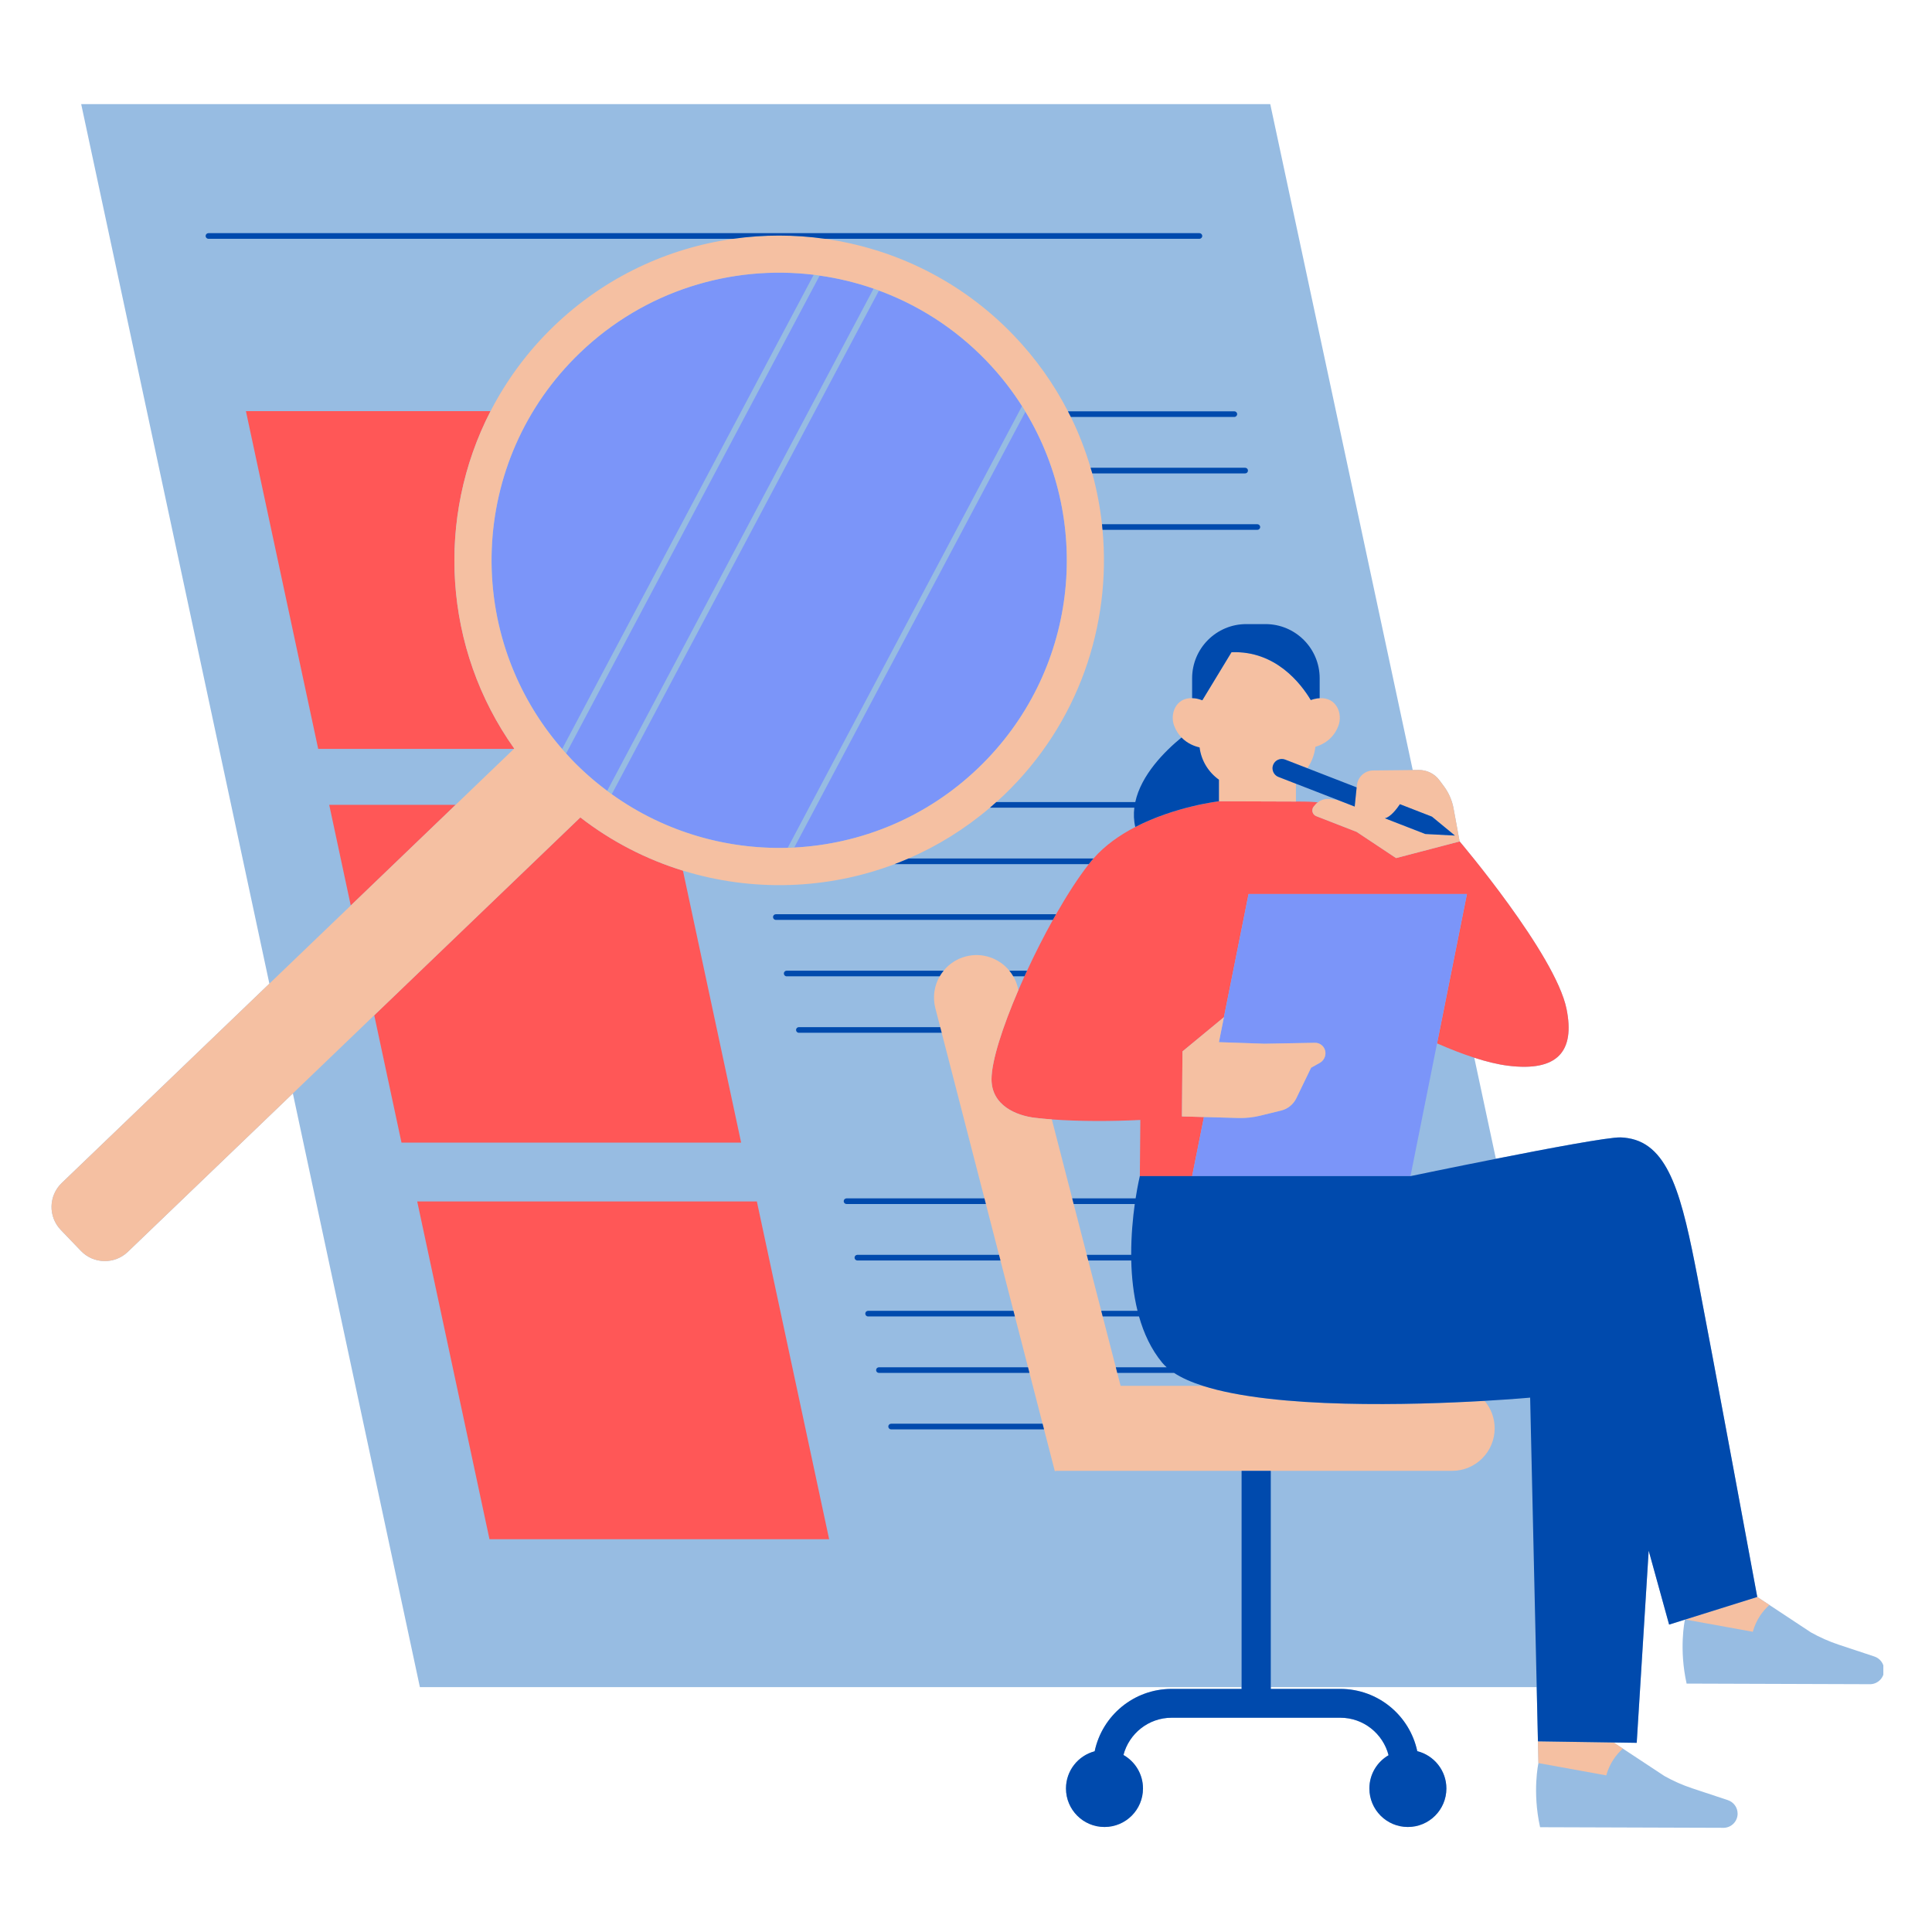
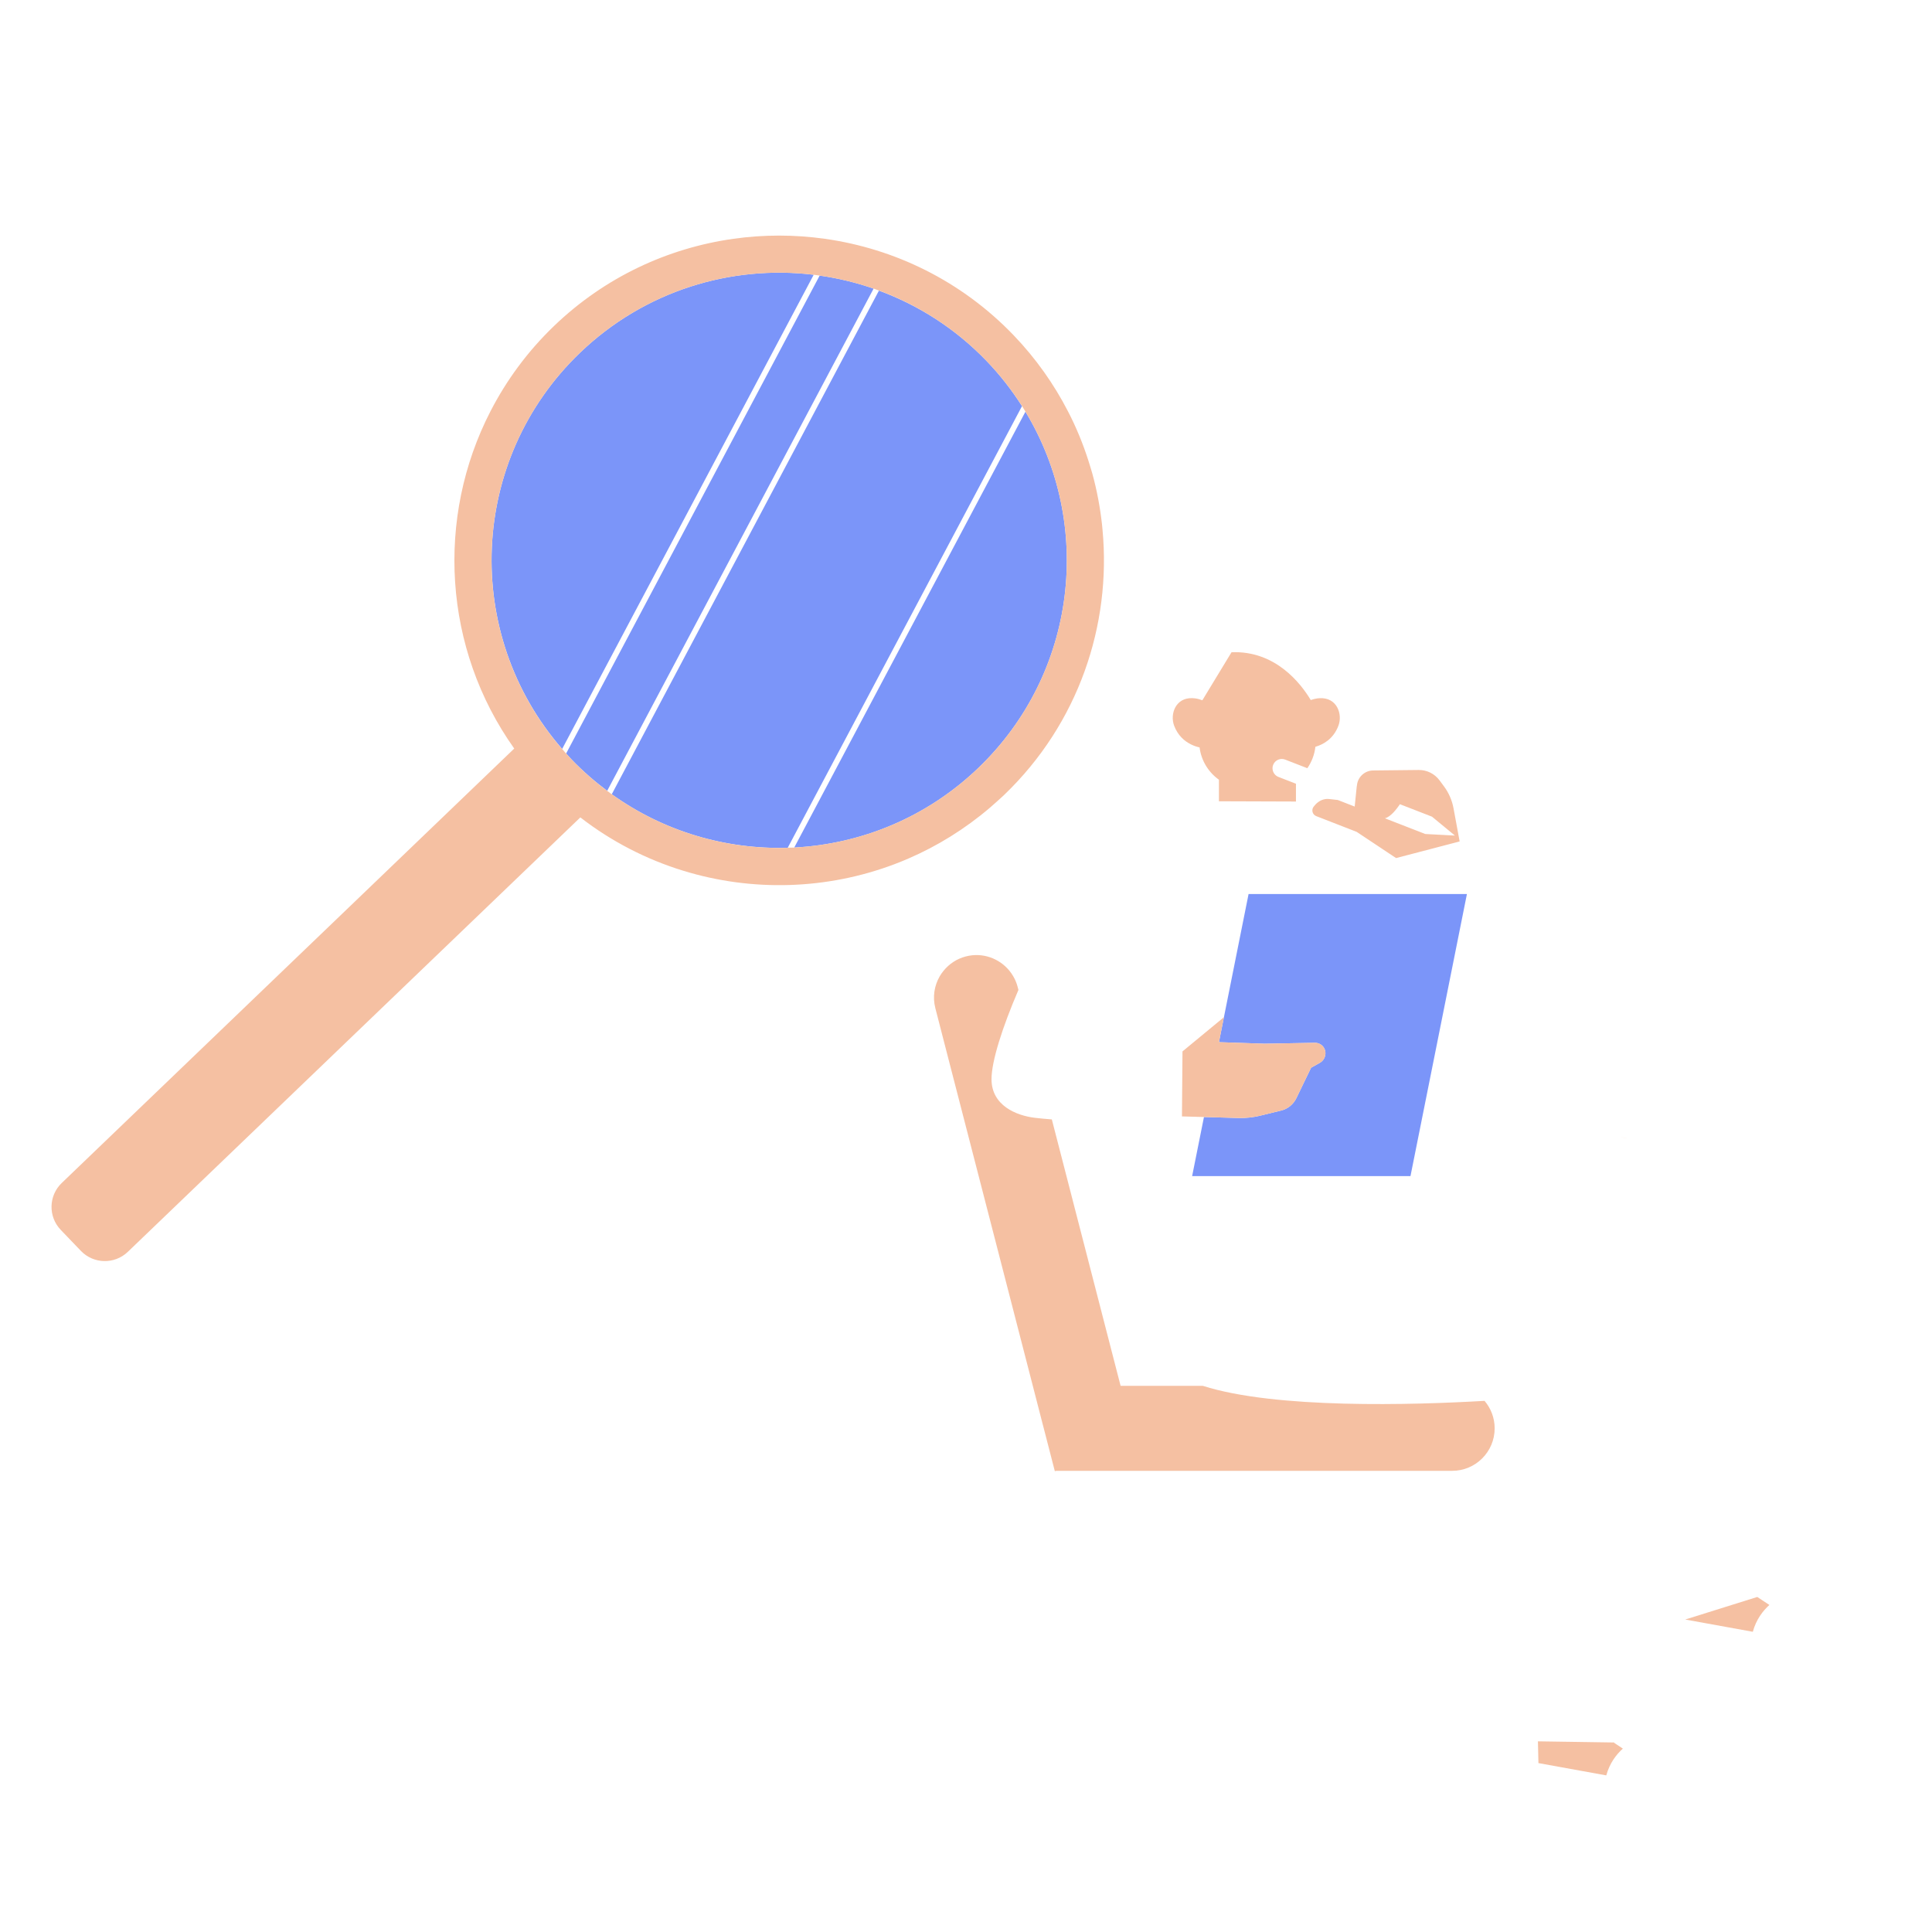
<svg xmlns="http://www.w3.org/2000/svg" width="500" viewBox="0 0 375 375" height="500" preserveAspectRatio="xMidYMid meet">
  <defs>
    <clipPath id="bf0b8ac0a0">
-       <path d="M 10 20.047 L 365.555 20.047 L 365.555 355 L 10 355 Z M 10 20.047 " clip-rule="nonzero" />
-     </clipPath>
+       </clipPath>
  </defs>
  <g clip-path="url(#bf0b8ac0a0)">
-     <path fill="#97bce2" d="M 365.711 324.148 C 365.711 325.621 364.547 326.836 363.074 326.902 L 327.371 326.785 C 325.871 320.043 326.977 314.688 327.043 314.367 L 323.977 315.328 L 320.012 300.977 L 317.688 338.281 L 313.316 338.215 L 313.301 338.281 L 314.996 339.402 L 323.055 344.719 C 324.777 345.691 326.594 346.492 328.477 347.117 L 335.379 349.406 C 336.508 349.781 337.27 350.836 337.27 352.023 C 337.27 353.5 336.109 354.715 334.633 354.777 L 298.93 354.66 C 297.387 347.711 298.609 342.215 298.609 342.215 L 298.516 337.992 L 298.273 327.469 L 246.66 327.469 L 246.66 327.816 L 260.152 327.816 C 267.496 327.816 273.621 332.996 275.09 339.902 C 278.336 340.715 280.746 343.645 280.746 347.141 C 280.746 351.27 277.398 354.617 273.27 354.617 C 269.141 354.617 265.797 351.27 265.797 347.141 C 265.797 344.383 267.293 341.98 269.52 340.688 C 268.445 336.512 264.66 333.41 260.156 333.41 L 227.414 333.41 C 222.926 333.41 219.148 336.488 218.062 340.641 C 220.324 341.926 221.855 344.355 221.855 347.141 C 221.855 351.27 218.508 354.617 214.379 354.617 C 210.254 354.617 206.906 351.27 206.906 347.141 C 206.906 343.676 209.27 340.766 212.473 339.922 C 213.93 333.008 220.066 327.816 227.414 327.816 L 240.992 327.816 L 240.992 327.469 L 81.5 327.469 L 56.844 212.23 L 24.812 242.98 C 22.246 245.445 18.168 245.363 15.703 242.797 L 11.797 238.727 C 9.332 236.16 9.418 232.082 11.98 229.621 L 52.285 190.926 L 15.758 20.207 L 246.555 20.207 L 274.211 149.465 L 275.371 149.453 C 276.957 149.438 278.457 150.18 279.402 151.453 L 280.27 152.621 C 281.207 153.883 281.844 155.344 282.129 156.891 L 283.312 163.324 C 283.312 163.324 301.926 185.254 304.066 195.848 C 305.719 204.035 302.363 208.059 292.699 206.852 C 290.695 206.602 288.477 206.051 286.156 205.301 L 290.352 224.918 C 300.605 222.891 312.234 220.711 314.543 220.77 C 314.547 220.77 314.547 220.77 314.551 220.77 C 315.051 220.766 315.535 220.816 316.012 220.914 C 324.082 222.211 326.516 232.527 329.52 248.078 C 329.52 248.082 329.523 248.09 329.523 248.098 C 332.215 262.035 341.082 309.969 341.082 309.969 L 343.438 311.523 L 351.492 316.84 C 353.219 317.812 355.031 318.613 356.914 319.238 L 363.816 321.527 C 364.945 321.902 365.711 322.957 365.711 324.148 Z M 365.711 324.148 " fill-opacity="1" fill-rule="nonzero" />
-   </g>
-   <path fill="#ff5757" d="M 146.906 233.199 L 160.934 298.758 L 95.008 298.758 L 80.98 233.199 Z M 63.902 156.223 L 68.082 175.762 L 88.43 156.223 Z M 132.559 168.992 C 125.484 166.812 118.723 163.367 112.645 158.656 L 72.641 197.062 L 77.93 221.785 L 143.855 221.785 Z M 99.812 145.293 C 86.008 125.887 84.555 100.461 95.215 79.801 L 47.734 79.801 L 61.762 145.363 L 99.742 145.363 Z M 304.066 195.848 C 301.926 185.254 283.316 163.324 283.316 163.324 L 270.977 166.551 L 263.324 161.465 L 255.484 158.414 C 254.719 158.113 254.477 157.145 255.02 156.523 L 255.367 156.121 C 255.492 155.977 255.637 155.863 255.785 155.746 C 255.777 155.746 255.77 155.742 255.762 155.742 C 255.598 155.719 255.422 155.699 255.23 155.684 C 255.203 155.68 255.168 155.68 255.137 155.676 C 253.906 155.57 252.285 155.586 251.539 155.578 L 236.594 155.527 C 236.594 155.527 228.117 156.504 220.355 160.523 C 217.367 162.066 214.492 164.066 212.242 166.633 C 212.082 166.816 211.922 166.996 211.77 167.184 C 211.625 167.355 211.48 167.547 211.336 167.73 C 209.312 170.305 207.125 173.691 204.98 177.453 C 204.773 177.816 204.566 178.18 204.363 178.551 C 202.609 181.695 200.902 185.062 199.352 188.41 C 199.18 188.777 199.012 189.141 198.848 189.504 C 198.445 190.391 198.051 191.273 197.676 192.148 C 194.586 199.324 192.453 205.945 192.453 209.473 C 192.453 214.602 197.297 216.531 200.832 216.961 C 201.887 217.09 203.004 217.191 204.16 217.277 C 209.598 217.684 215.961 217.652 221.34 217.383 L 221.242 228.289 L 231.391 228.289 L 233.688 216.812 L 229.418 216.695 L 229.52 204.078 L 237.562 197.438 L 242.348 173.527 L 284.73 173.527 L 278.93 202.52 C 281.371 203.59 283.816 204.547 286.156 205.301 C 288.477 206.051 290.695 206.602 292.703 206.852 C 302.363 208.062 305.719 204.035 304.066 195.848 Z M 237.562 197.438 L 237.551 197.496 Z M 237.562 197.438 " fill-opacity="1" fill-rule="nonzero" />
+     </g>
  <path fill="#7b95f9" d="M 169.566 56.02 L 117.855 153.5 C 115.438 151.691 113.121 149.684 110.961 147.434 C 110.59 147.047 110.242 146.648 109.883 146.258 L 159.094 53.492 C 162.645 53.992 166.152 54.836 169.566 56.02 Z M 117.852 153.504 C 118.062 153.66 118.27 153.82 118.48 153.973 C 118.27 153.82 118.066 153.652 117.855 153.5 Z M 109.105 145.391 C 109.281 145.594 109.469 145.797 109.652 146 C 109.465 145.793 109.297 145.578 109.113 145.371 Z M 112.566 68.48 C 90.992 89.195 89.691 123.051 109.113 145.371 L 157.941 53.328 C 141.891 51.398 125.137 56.414 112.566 68.48 Z M 152.891 164.566 C 153.266 164.555 153.637 164.535 154.012 164.516 C 153.641 164.535 153.27 164.539 152.898 164.547 Z M 191.52 70.09 C 185.469 63.785 178.285 59.242 170.602 56.406 L 118.742 154.164 C 128.879 161.434 140.922 164.902 152.898 164.551 L 198.371 78.828 C 196.418 75.754 194.141 72.82 191.52 70.09 Z M 198.375 78.824 L 198.375 78.828 C 198.445 78.941 198.527 79.051 198.598 79.164 C 198.527 79.051 198.449 78.938 198.375 78.824 Z M 169.883 56.133 C 170.125 56.215 170.363 56.32 170.602 56.406 L 170.613 56.391 C 170.371 56.301 170.125 56.219 169.883 56.133 Z M 154.16 164.508 C 167.086 163.836 179.84 158.711 189.91 149.043 C 209.109 130.609 212.262 101.766 199.039 79.906 Z M 266.895 173.527 L 242.348 173.527 L 237.551 197.496 L 236.594 202.285 L 245.441 202.586 L 255.23 202.406 C 256.297 202.387 257.191 203.211 257.266 204.273 C 257.32 205.105 256.895 205.895 256.168 206.301 L 254.48 207.246 L 251.617 213.164 C 251.035 214.367 249.949 215.246 248.648 215.562 L 244.598 216.551 C 243.215 216.887 241.793 217.039 240.367 217 L 233.688 216.812 L 231.391 228.285 L 273.773 228.285 L 278.93 202.52 L 284.73 173.527 Z M 266.895 173.527 " fill-opacity="1" fill-rule="nonzero" />
  <path fill="#f5c0a2" d="M 193.387 155.676 C 193.902 155.211 194.422 154.754 194.93 154.27 C 209.34 140.43 215.727 121.344 214 102.844 C 213.969 102.48 213.934 102.113 213.895 101.75 C 213.523 98.43 212.906 95.129 212.012 91.891 C 211.91 91.523 211.789 91.16 211.684 90.793 C 210.688 87.43 209.418 84.125 207.848 80.934 C 207.668 80.562 207.477 80.199 207.289 79.836 C 204.57 74.555 201.062 69.574 196.746 65.074 C 186.594 54.5 173.609 48.254 160.109 46.352 C 154.219 45.52 148.234 45.52 142.34 46.352 C 129.684 48.137 117.453 53.75 107.551 63.258 C 102.414 68.191 98.309 73.797 95.215 79.801 C 84.555 100.465 86.008 125.887 99.812 145.293 L 99.742 145.363 L 88.43 156.223 L 68.082 175.762 L 52.285 190.926 L 11.98 229.621 C 9.414 232.082 9.332 236.16 11.797 238.727 L 15.703 242.797 C 18.168 245.363 22.246 245.445 24.812 242.98 L 56.844 212.23 L 72.641 197.062 L 112.645 158.656 C 118.723 163.367 125.484 166.812 132.559 168.992 C 145.945 173.121 160.457 172.719 173.648 167.727 C 174.551 167.387 175.449 167.016 176.34 166.633 C 181.957 164.203 187.289 160.914 192.148 156.77 C 192.566 156.414 192.977 156.043 193.387 155.676 Z M 154.16 164.508 L 154.16 164.512 C 154.109 164.512 154.062 164.516 154.012 164.516 C 141.676 165.125 129.195 161.66 118.746 154.164 L 118.742 154.168 C 118.656 154.102 118.57 154.035 118.48 153.973 C 115.832 152.047 113.309 149.879 110.961 147.434 C 110.59 147.047 110.242 146.648 109.883 146.254 L 109.883 146.258 C 109.805 146.172 109.727 146.086 109.648 146 C 89.656 123.691 90.793 89.387 112.566 68.48 C 125.137 56.414 141.891 51.398 157.941 53.328 C 158.328 53.375 158.711 53.434 159.098 53.488 L 159.094 53.492 C 162.645 53.992 166.152 54.836 169.566 56.02 C 169.672 56.055 169.777 56.094 169.883 56.129 C 177.84 58.941 185.277 63.59 191.52 70.09 C 194.238 72.918 196.594 75.965 198.598 79.164 C 198.75 79.406 198.895 79.652 199.043 79.898 L 199.039 79.906 C 212.262 101.766 209.109 130.609 189.91 149.043 C 179.84 158.711 167.086 163.836 154.16 164.508 Z M 288.152 271.906 C 289.371 273.344 290.113 275.203 290.113 277.238 C 290.113 281.793 286.418 285.488 281.863 285.488 L 205.004 285.488 L 204.742 285.555 L 202.648 277.438 L 202.363 276.344 L 199.82 266.48 L 199.539 265.387 L 196.992 255.523 L 196.711 254.43 L 194.188 244.656 L 193.906 243.562 L 191.359 233.699 L 191.078 232.605 L 182.781 200.461 L 182.5 199.367 L 181.551 195.688 C 180.988 193.512 181.352 191.312 182.395 189.504 C 182.617 189.117 182.875 188.754 183.16 188.41 C 184.23 187.098 185.711 186.094 187.477 185.641 C 190.691 184.809 193.945 186 195.918 188.41 C 196.199 188.75 196.453 189.117 196.676 189.504 C 197.043 190.137 197.336 190.824 197.527 191.566 L 197.676 192.148 C 194.59 199.324 192.453 205.945 192.453 209.469 C 192.453 214.602 197.301 216.531 200.836 216.961 C 201.887 217.086 203.004 217.191 204.16 217.277 L 208.117 232.605 L 208.398 233.703 L 210.945 243.562 L 211.227 244.66 L 213.75 254.43 L 214.031 255.527 L 216.578 265.387 L 216.859 266.48 L 217.508 268.988 L 233.461 268.988 C 247.602 273.508 274.297 272.711 288.152 271.906 Z M 343.438 311.523 C 342.18 312.652 340.883 314.324 340.219 316.727 L 327.105 314.348 L 341.086 309.969 C 341.086 309.969 332.219 262.035 329.523 248.098 C 329.523 248.09 329.523 248.086 329.523 248.078 C 329.523 248.086 329.523 248.09 329.523 248.098 C 332.219 262.035 341.086 309.969 341.086 309.969 Z M 314.551 220.77 C 315.051 220.766 315.539 220.82 316.016 220.918 C 315.543 220.84 315.059 220.785 314.547 220.77 C 314.547 220.77 314.551 220.77 314.551 220.77 Z M 313.301 338.281 L 314.996 339.402 C 313.738 340.531 312.441 342.199 311.777 344.602 L 298.609 342.215 L 298.512 337.992 L 313.312 338.215 Z M 258.004 155.09 C 257.199 155 256.406 155.25 255.785 155.746 C 255.637 155.859 255.492 155.977 255.367 156.121 L 255.02 156.52 C 254.477 157.145 254.719 158.113 255.484 158.41 L 263.324 161.461 L 270.977 166.551 L 283.316 163.324 L 282.129 156.891 C 281.844 155.344 281.207 153.883 280.27 152.621 L 279.402 151.453 C 278.457 150.18 276.957 149.438 275.371 149.453 L 274.211 149.465 L 266.531 149.547 C 264.93 149.562 263.59 150.758 263.391 152.348 L 263.355 152.633 L 263.344 152.637 L 263.324 152.828 L 262.945 156.555 L 259.66 155.277 Z M 277.949 158.516 L 282.402 162.184 L 276.645 161.879 L 268.797 158.828 C 269.902 158.602 271.121 156.996 271.727 156.098 Z M 227.895 140.848 C 227.059 138.613 228.176 135.414 231.391 135.508 C 231.578 135.512 231.77 135.523 231.969 135.551 C 232.484 135.625 232.949 135.758 233.375 135.926 L 239.039 126.598 C 247.562 126.258 252.484 132.648 254.418 135.879 C 254.816 135.734 255.246 135.621 255.715 135.555 C 255.867 135.531 256.008 135.527 256.148 135.52 C 259.473 135.328 260.641 138.582 259.789 140.852 C 258.805 143.477 256.785 144.527 255.316 144.953 C 255.145 146.484 254.59 147.902 253.754 149.109 L 249.453 147.438 C 248.523 147.074 247.48 147.535 247.117 148.465 C 246.984 148.801 246.965 149.156 247.035 149.484 C 247.156 150.062 247.555 150.57 248.145 150.801 L 251.543 152.121 L 251.543 155.578 L 236.594 155.527 L 236.594 151.344 C 234.57 149.902 233.164 147.66 232.836 145.074 C 231.852 144.855 230.469 144.336 229.328 143.148 C 228.766 142.559 228.258 141.816 227.895 140.848 Z M 237.551 197.496 L 236.594 202.285 L 245.441 202.586 L 255.23 202.406 C 256.297 202.387 257.191 203.211 257.266 204.273 C 257.32 205.105 256.895 205.895 256.168 206.301 L 254.48 207.246 L 251.617 213.164 C 251.035 214.367 249.949 215.246 248.648 215.562 L 244.598 216.551 C 243.215 216.887 241.793 217.039 240.367 217 L 233.688 216.812 L 229.418 216.695 L 229.52 204.078 L 237.562 197.438 Z M 237.551 197.496 " fill-opacity="1" fill-rule="nonzero" />
-   <path fill="#004aad" d="M 142.34 46.348 L 40.461 46.348 C 40.156 46.348 39.91 46.105 39.91 45.801 C 39.91 45.5 40.156 45.254 40.461 45.254 L 232.805 45.254 C 233.109 45.254 233.355 45.5 233.355 45.801 C 233.355 46.105 233.109 46.348 232.805 46.348 L 160.109 46.348 C 154.219 45.52 148.234 45.516 142.34 46.348 Z M 173.648 167.727 L 211.336 167.727 C 211.48 167.543 211.625 167.355 211.766 167.18 C 211.922 166.992 212.082 166.812 212.242 166.633 L 176.34 166.633 C 175.449 167.016 174.551 167.387 173.648 167.727 Z M 214 102.844 L 244.051 102.844 C 244.352 102.844 244.598 102.602 244.598 102.297 C 244.598 101.996 244.352 101.75 244.051 101.75 L 213.895 101.75 C 213.934 102.113 213.969 102.48 214 102.844 Z M 212.012 91.887 L 241.684 91.887 C 241.988 91.887 242.23 91.645 242.23 91.34 C 242.23 91.039 241.988 90.793 241.684 90.793 L 211.684 90.793 C 211.789 91.16 211.91 91.52 212.012 91.887 Z M 207.848 80.93 L 239.582 80.93 C 239.883 80.93 240.129 80.688 240.129 80.383 C 240.129 80.082 239.883 79.836 239.582 79.836 L 207.289 79.836 C 207.477 80.199 207.668 80.562 207.848 80.93 Z M 262.945 156.555 L 263.324 152.828 L 253.75 149.105 L 249.453 147.438 C 248.523 147.074 247.477 147.535 247.117 148.465 C 246.984 148.801 246.965 149.152 247.035 149.484 C 247.156 150.062 247.555 150.57 248.145 150.801 L 251.539 152.121 L 259.66 155.277 Z M 220.355 160.52 C 228.113 156.504 236.594 155.527 236.594 155.527 L 236.594 151.34 C 234.57 149.898 233.164 147.656 232.836 145.074 C 231.852 144.852 230.469 144.336 229.328 143.148 C 225.988 145.891 221.496 150.43 220.359 155.676 L 193.387 155.676 C 192.977 156.043 192.566 156.414 192.148 156.77 L 220.172 156.77 C 220.023 157.992 220.062 159.246 220.355 160.52 Z M 183.16 188.41 L 152.691 188.41 C 152.391 188.41 152.145 188.652 152.145 188.957 C 152.145 189.258 152.391 189.504 152.691 189.504 L 182.395 189.504 C 182.617 189.117 182.875 188.754 183.16 188.41 Z M 282.402 162.184 L 277.949 158.516 L 271.727 156.094 C 271.121 156.992 269.902 158.602 268.797 158.828 L 276.645 161.879 Z M 255.23 155.68 C 255.219 155.68 255.211 155.676 255.199 155.676 L 255.141 155.676 C 255.168 155.676 255.203 155.68 255.23 155.68 Z M 231.391 131.652 L 231.391 135.508 C 231.578 135.512 231.766 135.523 231.969 135.551 C 232.484 135.625 232.949 135.758 233.375 135.926 L 239.035 126.598 C 247.562 126.258 252.484 132.648 254.418 135.879 C 254.816 135.734 255.246 135.621 255.715 135.555 C 255.867 135.531 256.008 135.527 256.148 135.52 L 256.148 131.652 C 256.148 125.844 251.441 121.137 245.633 121.137 L 241.906 121.137 C 236.098 121.133 231.391 125.844 231.391 131.652 Z M 199.535 265.387 L 170.598 265.387 C 170.297 265.387 170.051 265.633 170.051 265.934 C 170.051 266.238 170.297 266.48 170.598 266.48 L 199.82 266.48 Z M 182.5 199.367 L 155.059 199.367 C 154.754 199.367 154.512 199.609 154.512 199.914 C 154.512 200.215 154.754 200.461 155.059 200.461 L 182.781 200.461 Z M 150.043 178 C 150.043 178.301 150.285 178.547 150.59 178.547 L 204.363 178.547 C 204.566 178.18 204.773 177.812 204.98 177.453 L 150.59 177.453 C 150.285 177.453 150.043 177.695 150.043 178 Z M 329.523 248.098 C 329.523 248.09 329.523 248.086 329.52 248.078 C 326.516 232.527 324.086 222.211 316.012 220.918 C 315.543 220.84 315.059 220.785 314.547 220.77 C 312.234 220.711 300.605 222.891 290.355 224.922 C 281.559 226.66 273.773 228.285 273.773 228.285 L 221.242 228.285 C 221.242 228.285 220.836 229.945 220.422 232.605 L 208.117 232.605 L 208.398 233.699 L 220.258 233.699 C 219.887 236.375 219.551 239.824 219.566 243.562 L 210.945 243.562 L 211.227 244.656 L 219.574 244.656 C 219.648 247.852 219.996 251.207 220.793 254.43 L 213.75 254.43 L 214.031 255.523 L 221.082 255.523 C 222.008 258.793 223.43 261.883 225.562 264.473 C 225.82 264.789 226.125 265.094 226.449 265.387 L 216.578 265.387 L 216.859 266.48 L 227.883 266.48 C 229.375 267.457 231.266 268.285 233.457 268.988 C 247.602 273.508 274.297 272.711 288.152 271.906 C 293.547 271.594 296.996 271.281 297 271.281 L 298.273 327.469 L 298.512 337.992 L 313.312 338.215 L 317.684 338.281 L 320.008 300.98 L 323.973 315.332 L 327.039 314.367 L 327.105 314.348 L 341.082 309.969 C 341.086 309.969 332.219 262.035 329.523 248.098 Z M 275.09 339.898 C 273.621 332.996 267.496 327.816 260.152 327.816 L 246.656 327.816 L 246.656 285.488 L 240.992 285.488 L 240.992 327.816 L 227.414 327.816 C 220.062 327.816 213.93 333.008 212.473 339.922 C 209.27 340.766 206.906 343.676 206.906 347.141 C 206.906 351.27 210.25 354.617 214.379 354.617 C 218.508 354.617 221.852 351.27 221.852 347.141 C 221.852 344.355 220.324 341.926 218.062 340.641 C 219.148 336.488 222.926 333.41 227.414 333.41 L 260.152 333.41 C 264.66 333.41 268.445 336.512 269.52 340.688 C 267.293 341.98 265.797 344.383 265.797 347.141 C 265.797 351.27 269.141 354.617 273.27 354.617 C 277.398 354.617 280.742 351.27 280.742 347.141 C 280.742 343.645 278.336 340.715 275.09 339.898 Z M 172.965 276.344 C 172.66 276.344 172.418 276.59 172.418 276.891 C 172.418 277.191 172.66 277.438 172.965 277.438 L 202.648 277.438 L 202.363 276.344 Z M 199.352 188.41 L 195.918 188.41 C 196.199 188.75 196.453 189.117 196.676 189.504 L 198.848 189.504 C 199.012 189.141 199.18 188.773 199.352 188.41 Z M 191.078 232.605 L 164.312 232.605 C 164.008 232.605 163.762 232.852 163.762 233.152 C 163.762 233.457 164.008 233.699 164.312 233.699 L 191.359 233.699 Z M 193.906 243.562 L 166.414 243.562 C 166.113 243.562 165.867 243.809 165.867 244.109 C 165.867 244.41 166.113 244.656 166.414 244.656 L 194.188 244.656 Z M 196.711 254.43 L 168.496 254.43 C 168.191 254.43 167.949 254.672 167.949 254.977 C 167.949 255.277 168.191 255.523 168.496 255.523 L 196.992 255.523 Z M 196.711 254.43 " fill-opacity="1" fill-rule="nonzero" />
</svg>